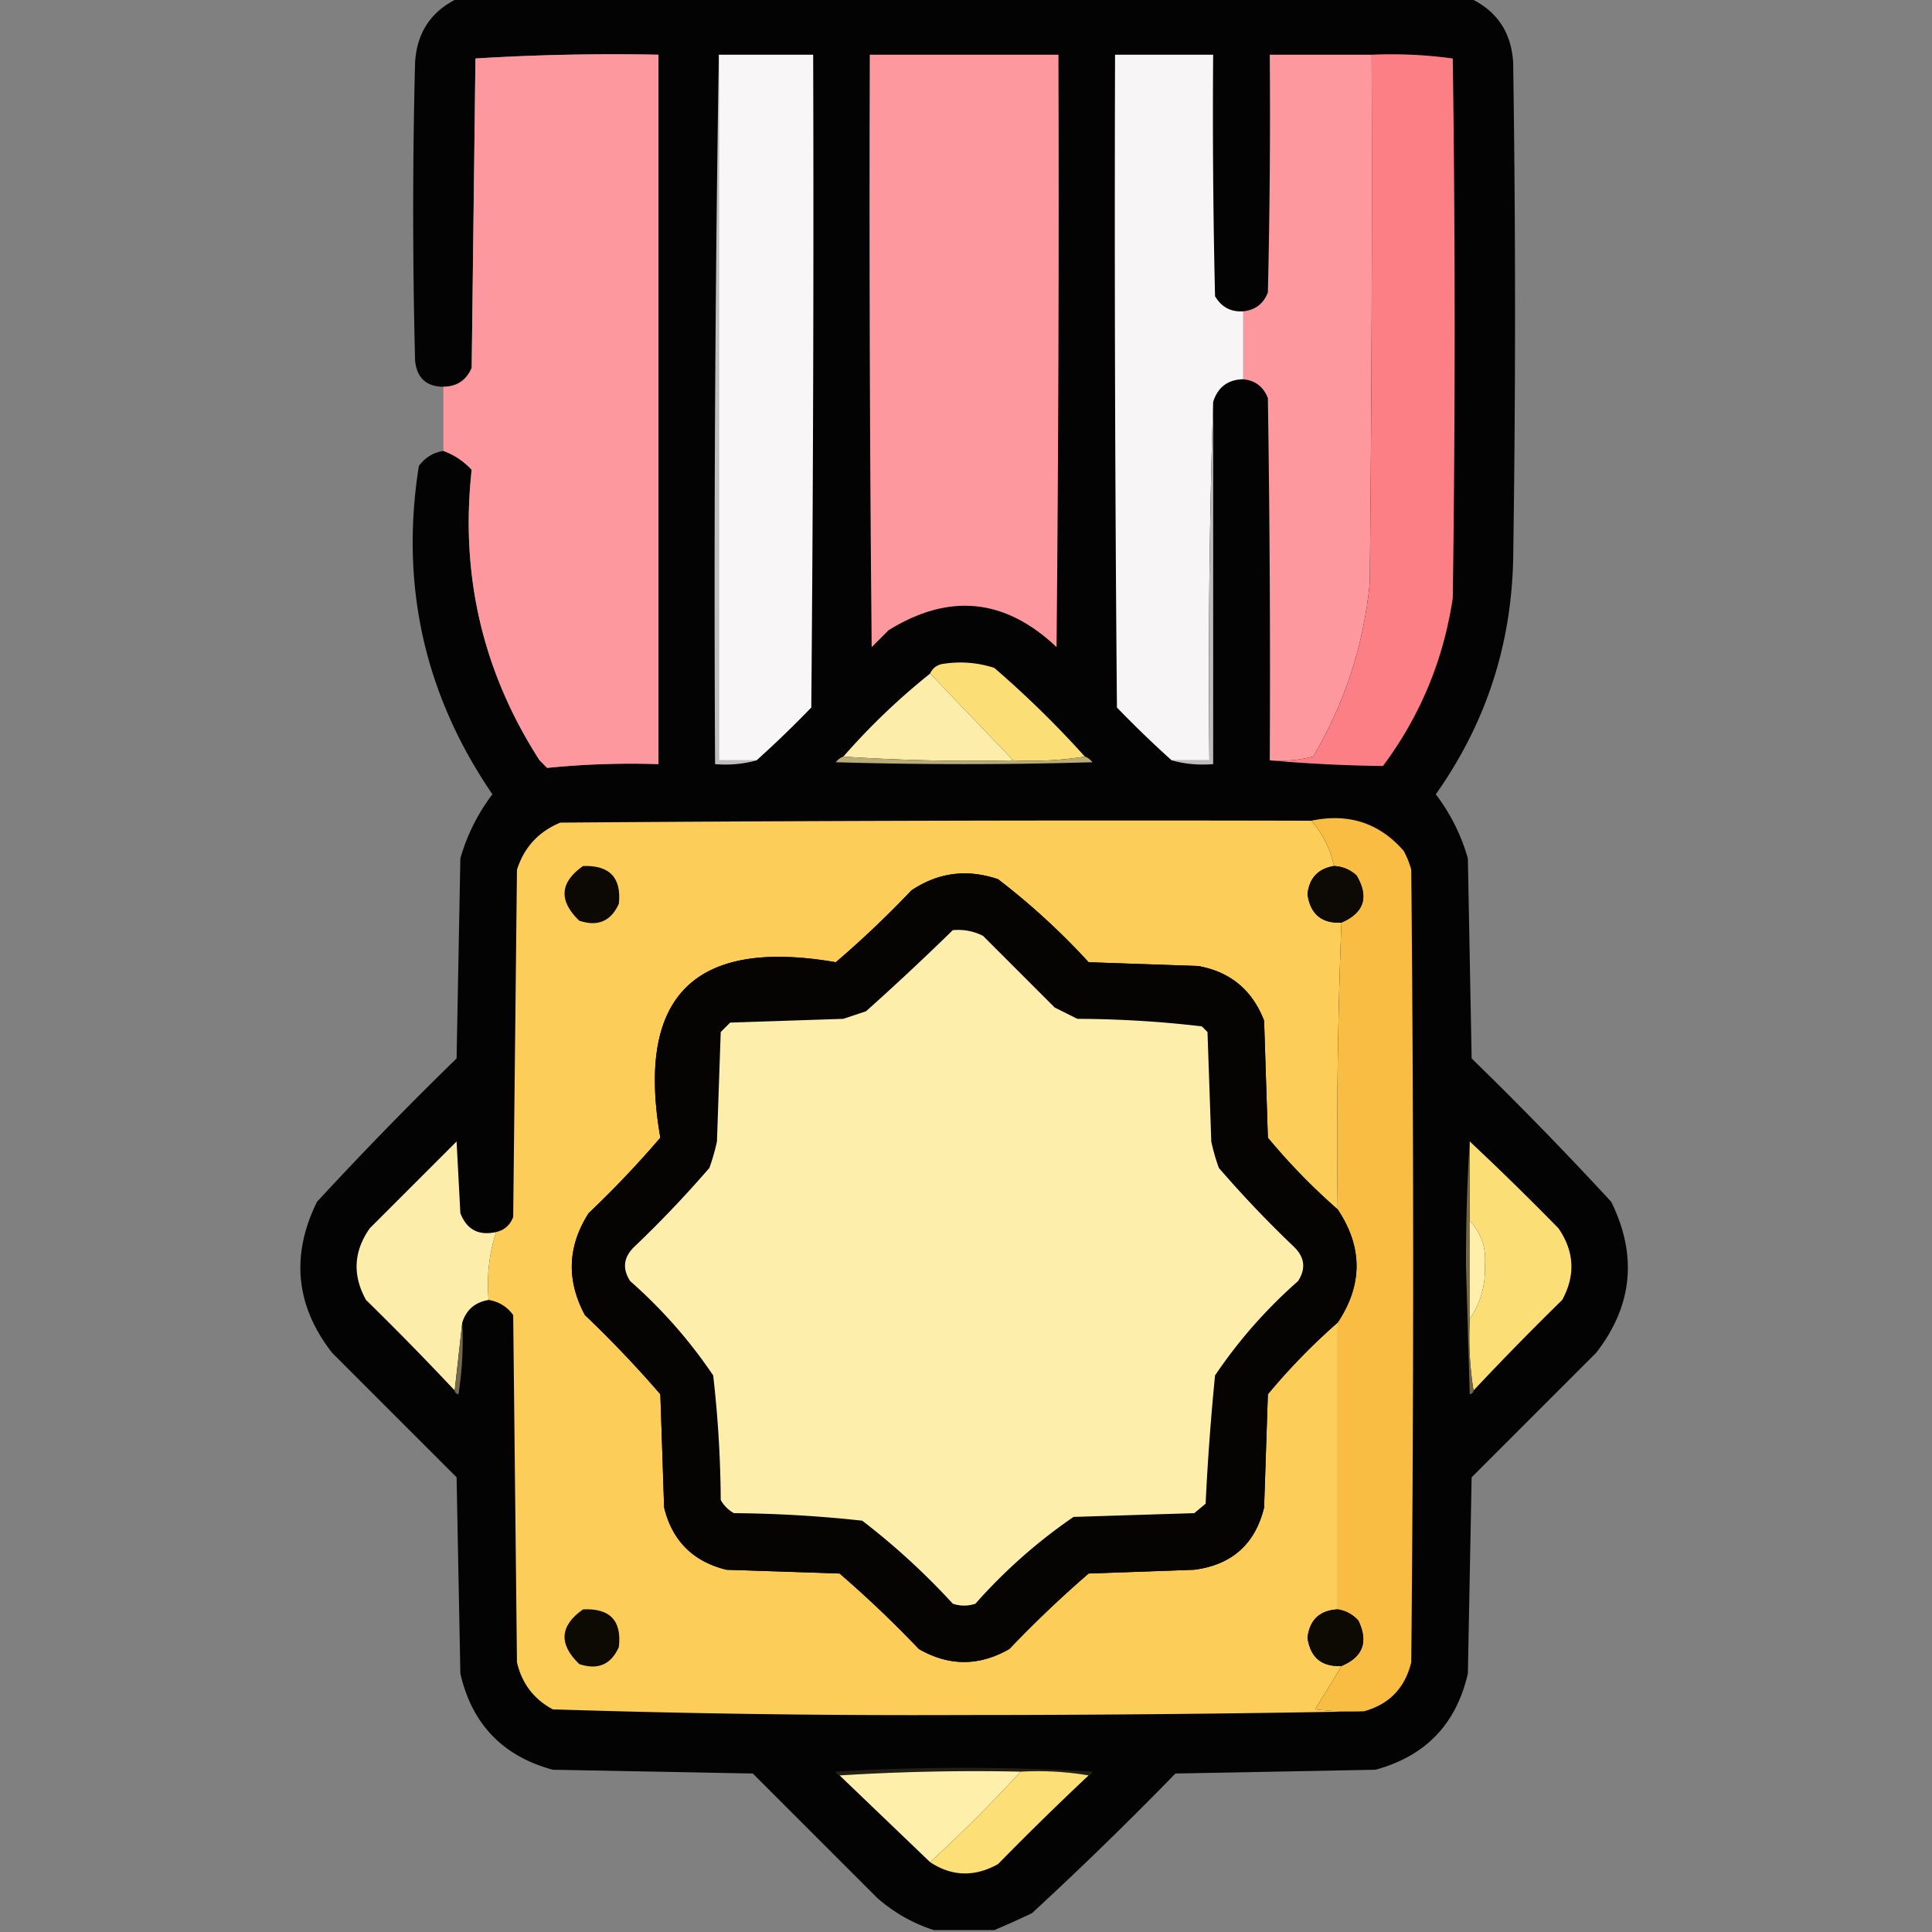
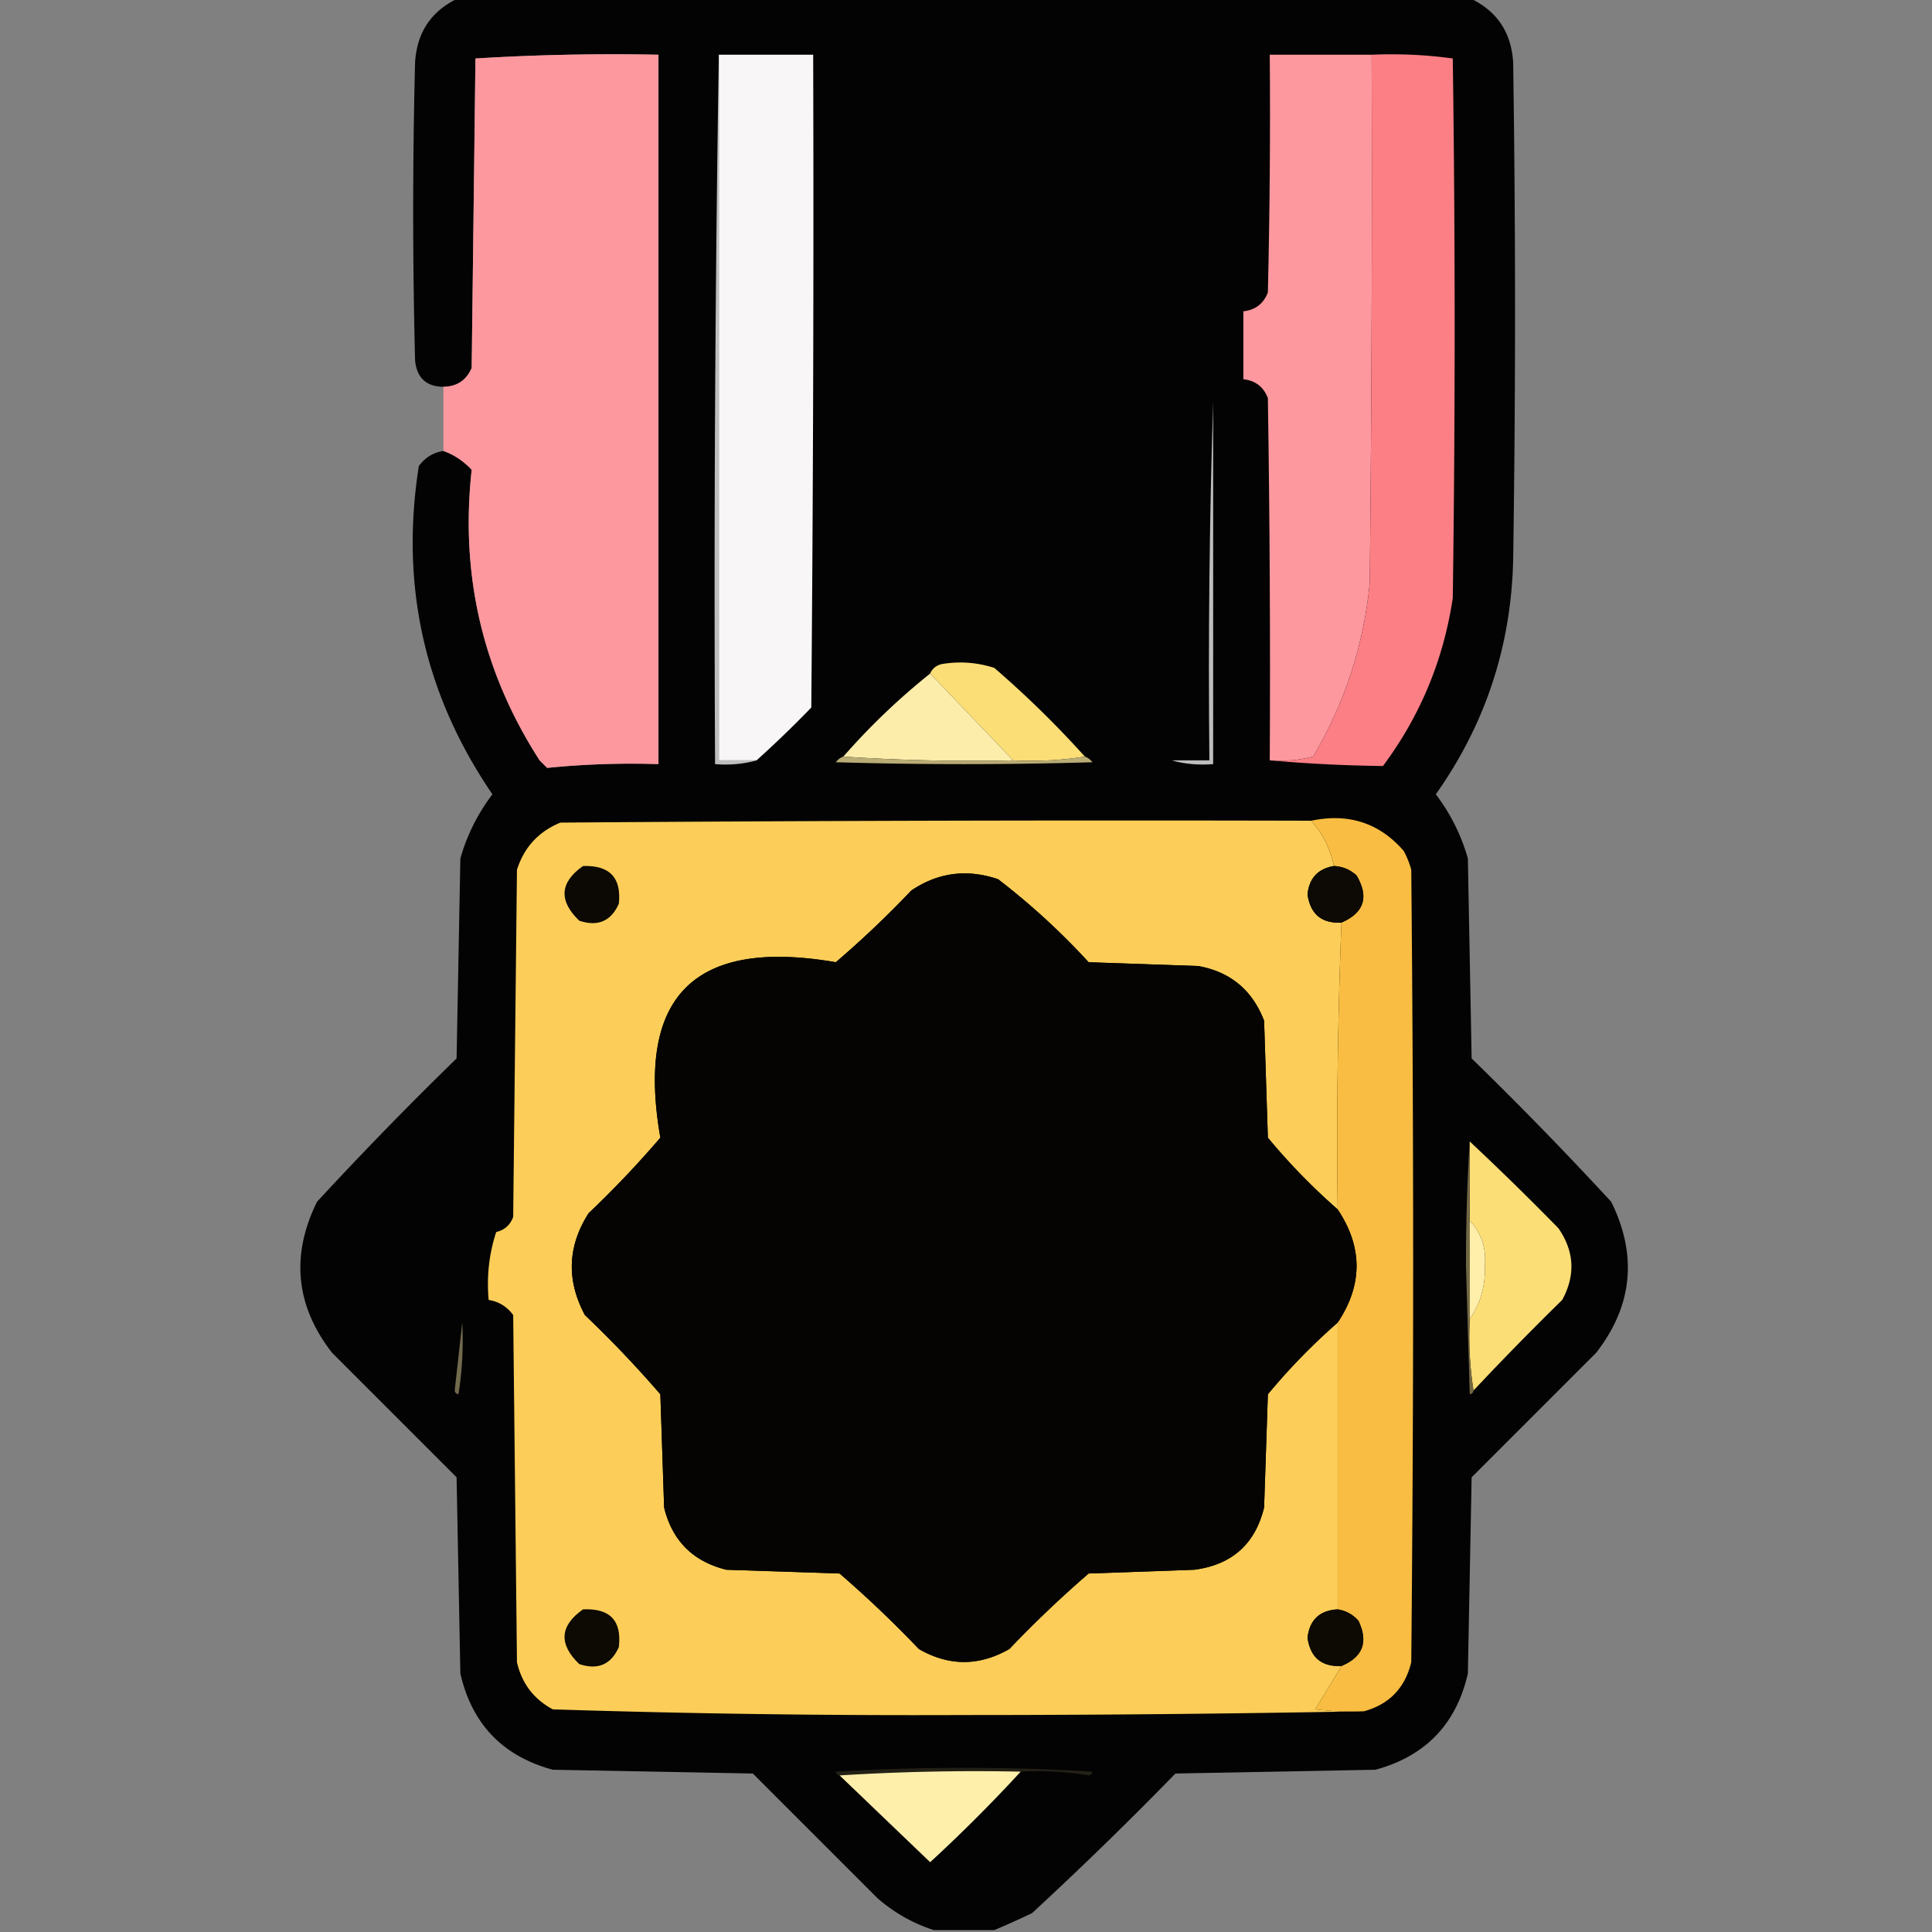
<svg xmlns="http://www.w3.org/2000/svg" data-bbox="79.601 -0.5 351.798 512" height="512" width="512" shape-rendering="geometricPrecision" text-rendering="geometricPrecision" image-rendering="optimizeQuality" fill-rule="evenodd" clip-rule="evenodd" data-type="ugc">
  <rect width="100%" height="100%" fill="#808080" stroke="none" />
  <g>
    <path d="M121.5-.5h268c7.161 3.342 10.994 9.008 11.5 17 .667 44 .667 88 0 132-.545 22.802-7.379 43.469-20.5 62a50.936 50.936 0 0 1 8.5 17l1 53a992.41 992.41 0 0 1 37 38c6.985 14.228 5.652 27.562-4 40l-33 33-1 52c-3.065 13.398-11.232 21.898-24.5 25.5l-53 1a992.41 992.41 0 0 1-38 37 235.73 235.73 0 0 1-10 4.5h-16c-5.522-1.765-10.522-4.598-15-8.5l-33-33-53-1c-13.268-3.602-21.435-12.102-24.5-25.5l-1-52-33-33c-9.652-12.438-10.985-25.772-4-40a992.71 992.71 0 0 1 37-38l1-53a50.936 50.936 0 0 1 8.5-17c-18.001-26.343-24.501-55.343-19.5-87 1.638-2.234 3.805-3.567 6.5-4 2.83 1.01 5.33 2.677 7.5 5-3.076 27.93 2.924 53.597 18 77l2 2a221.957 221.957 0 0 1 29.5-1v-188a594.899 594.899 0 0 0-48.5 1l-1 82c-1.41 3.289-3.91 4.956-7.5 5-4.556-.054-7.056-2.388-7.5-7a1559.72 1559.72 0 0 1 0-79c.506-7.992 4.339-13.658 11.5-17Z" fill="#020101" opacity=".979" />
    <path d="M117.5 119.5v-17c3.59-.044 6.09-1.711 7.5-5l1-82a594.899 594.899 0 0 1 48.5-1v188c-9.916-.319-19.75.014-29.5 1l-2-2c-15.076-23.403-21.076-49.07-18-77-2.17-2.323-4.67-3.99-7.5-5Z" fill="#fd989f" opacity=".999" />
    <path d="M190.5 14.5v187h10c-3.462.982-7.129 1.315-11 1a8840.152 8840.152 0 0 1 1-188Z" fill="#bfbebf" />
    <path d="M190.5 14.5h25c.167 57.668 0 115.334-.5 173a284.889 284.889 0 0 1-14.5 14h-10v-187Z" fill="#f8f6f7" />
-     <path d="M230.5 14.5h50c.167 52.334 0 104.668-.5 157-13.618-12.932-28.451-14.432-44.5-4.5l-4.5 4.5c-.5-52.332-.667-104.666-.5-157Z" fill="#fd989f" />
-     <path d="M329.5 82.5v18c-4.089.088-6.756 2.088-8 6a2256.409 2256.409 0 0 0-1 95h-10a284.889 284.889 0 0 1-14.5-14c-.5-57.666-.667-115.332-.5-173h26c-.167 21.336 0 42.67.5 64 1.715 2.897 4.215 4.23 7.5 4Z" fill="#f7f5f6" />
    <path d="M363.5 14.5c.167 46.668 0 93.335-.5 140-1.601 16.47-6.601 31.803-15 46-3.73.96-7.563 1.293-11.5 1 .167-32.002 0-64.002-.5-96-1.159-2.993-3.325-4.66-6.5-5v-18c3.175-.34 5.341-2.007 6.5-5 .5-20.997.667-41.997.5-63h27Z" fill="#fd989f" />
    <path d="M363.5 14.5c7.255-.313 14.421.02 21.5 1 .667 47.667.667 95.333 0 143-2.473 16.431-8.639 31.264-18.5 44.5a392.33 392.33 0 0 1-30-1.5c3.937.293 7.77-.04 11.5-1 8.399-14.197 13.399-29.53 15-46 .5-46.665.667-93.332.5-140Z" fill="#fc7f86" />
    <path d="M321.5 106.5v96c-3.871.315-7.538-.018-11-1h10c-.332-31.838.002-63.504 1-95Z" fill="#bebdbe" />
    <path d="M287.5 200.5c-6.145.99-12.478 1.323-19 1l-22-23c.558-1.29 1.558-2.123 3-2.5 4.757-.81 9.424-.476 14 1a266.239 266.239 0 0 1 24 23.5Z" fill="#fbde76" />
    <path d="m246.5 178.5 22 23a507.055 507.055 0 0 1-45-1 178.919 178.919 0 0 1 23-22Z" fill="#fcedab" />
    <path d="M223.5 200.5a507.055 507.055 0 0 0 45 1c6.522.323 12.855-.01 19-1 .789.283 1.456.783 2 1.5-22.667.667-45.333.667-68 0 .544-.717 1.211-1.217 2-1.5Z" fill="#baac75" />
    <path d="M347.5 217.5c3.058 3.448 5.058 7.448 6 12-4.215.715-6.548 3.215-7 7.5.762 5.267 3.762 7.767 9 7.5a1464.8 1464.8 0 0 0-1 76 166.139 166.139 0 0 1-18.5-19l-1-31c-3.137-8.141-8.97-12.974-17.5-14.5l-29-1a186.57 186.57 0 0 0-24-22c-8.248-2.789-15.914-1.789-23 3a268.134 268.134 0 0 1-20 19c-37.523-6.477-53.023 9.023-46.5 46.5a268.134 268.134 0 0 1-19 20c-5.601 8.762-5.934 17.762-1 27a296.34 296.34 0 0 1 20 21l1 30c2.14 8.807 7.64 14.307 16.5 16.5l30 1a296.34 296.34 0 0 1 21 20c7.971 4.598 15.971 4.598 24 0a296.34 296.34 0 0 1 21-20l28-1c9.967-1.303 16.134-6.803 18.5-16.5l1-30a166.139 166.139 0 0 1 18.5-19v76c-4.756.255-7.422 2.755-8 7.5.762 5.267 3.762 7.767 9 7.5a456.166 456.166 0 0 1-7 11.5c4.321.499 8.654.666 13 .5-35.165.667-70.498 1-106 1-36.392.157-72.725-.343-109-1.5-5.051-2.72-8.218-6.887-9.5-12.5l-1-92c-1.638-2.234-3.805-3.567-6.5-4-.553-6.292.114-12.292 2-18 2.208-.523 3.708-1.856 4.5-4l1-92c1.892-5.949 5.725-10.116 11.5-12.5 66.332-.5 132.666-.667 199-.5Z" fill="#fcce59" />
    <path d="M347.5 217.5c9.886-2.078 18.053.589 24.5 8a22.981 22.981 0 0 1 2 5c.667 70 .667 140 0 210-1.649 6.814-5.815 11.148-12.5 13a84.902 84.902 0 0 1-13-.5 456.166 456.166 0 0 0 7-11.5c5.681-2.371 7.181-6.371 4.5-12-1.488-1.66-3.321-2.66-5.5-3v-76c6.667-10 6.667-20 0-30a1464.8 1464.8 0 0 1 1-76c6.027-2.623 7.361-6.79 4-12.5-1.717-1.559-3.717-2.392-6-2.5-.942-4.552-2.942-8.552-6-12Z" fill="#f8bd42" />
    <path d="M154.5 229.5c7.068-.239 10.234 3.095 9.5 10-2.072 4.643-5.572 6.143-10.5 4.5-5.497-5.317-5.164-10.15 1-14.5Z" fill="#0c0904" />
    <path d="M353.5 229.5c2.283.108 4.283.941 6 2.5 3.361 5.71 2.027 9.877-4 12.5-5.238.267-8.238-2.233-9-7.5.452-4.285 2.785-6.785 7-7.5Z" fill="#0d0904" />
    <path d="M354.5 320.5c6.667 10 6.667 20 0 30a166.139 166.139 0 0 0-18.5 19l-1 30c-2.366 9.697-8.533 15.197-18.5 16.5l-28 1a296.34 296.34 0 0 0-21 20c-8.029 4.598-16.029 4.598-24 0a296.34 296.34 0 0 0-21-20l-30-1c-8.86-2.193-14.36-7.693-16.5-16.5l-1-30a296.34 296.34 0 0 0-20-21c-4.934-9.238-4.601-18.238 1-27a268.134 268.134 0 0 0 19-20c-6.523-37.477 8.977-52.977 46.5-46.5a268.134 268.134 0 0 0 20-19c7.086-4.789 14.752-5.789 23-3a186.57 186.57 0 0 1 24 22l29 1c8.53 1.526 14.363 6.359 17.5 14.5l1 31a166.139 166.139 0 0 0 18.5 19Z" fill="#050402" />
-     <path d="M252.5 246.5c2.82-.252 5.486.248 8 1.5l19 19 6 3c11.097.044 22.097.711 33 2l1.5 1.5 1 29a54.628 54.628 0 0 0 2 7 296.34 296.34 0 0 0 20 21c2.77 2.742 3.104 5.742 1 9-8.45 7.444-15.783 15.777-22 25a669.091 669.091 0 0 0-2.5 34l-3 2.5-32 1c-9.558 6.551-18.224 14.218-26 23-2 .667-4 .667-6 0a186.57 186.57 0 0 0-24-22 334.194 334.194 0 0 0-34-2c-1.5-.833-2.667-2-3.5-3.5a302.948 302.948 0 0 0-2-33c-6.217-9.223-13.55-17.556-22-25-2.104-3.258-1.77-6.258 1-9a296.34 296.34 0 0 0 20-21 54.628 54.628 0 0 0 2-7l1-29 2.5-2.5 30-1 6-2a710.977 710.977 0 0 0 23-21.5Z" fill="#fdeeac" />
-     <path d="M131.5 326.5c-1.886 5.708-2.553 11.708-2 18-3.589.592-5.922 2.592-7 6l-2 18a793.38 793.38 0 0 0-23.5-24c-3.634-6.554-3.3-12.887 1-19l23-23 1 19c1.701 4.375 4.867 6.042 9.5 5Z" fill="#fcedaa" />
    <path d="M389.5 302.5a761.422 761.422 0 0 1 23.5 23c4.225 6.131 4.558 12.465 1 19a793.38 793.38 0 0 0-23.5 24c-.99-6.145-1.323-12.478-1-19 2.865-4.113 4.199-8.78 4-14 .429-4.714-.904-8.714-4-12v-21Z" fill="#fcde76" />
    <path d="M389.5 302.5v47c-.323 6.522.01 12.855 1 19-.06.543-.393.876-1 1l-1-34c-.011-11.741.323-22.741 1-33Z" fill="#716742" />
    <path d="M389.5 323.5c3.096 3.286 4.429 7.286 4 12 .199 5.22-1.135 9.887-4 14v-26Z" fill="#ffefab" />
    <path d="M122.5 350.5a91.123 91.123 0 0 1-1 19c-.607-.124-.94-.457-1-1l2-18Z" fill="#716a4d" />
    <path d="M154.5 426.5c7.157-.345 10.324 2.988 9.5 10-2.072 4.643-5.572 6.143-10.5 4.5-5.497-5.317-5.164-10.15 1-14.5Z" fill="#0d0a04" />
    <path d="M354.5 426.5c2.179.34 4.012 1.34 5.5 3 2.681 5.629 1.181 9.629-4.5 12-5.238.267-8.238-2.233-9-7.5.578-4.745 3.244-7.245 8-7.5Z" fill="#0d0a04" />
    <path d="M288.5 470.5c-5.81-.99-11.81-1.323-18-1a576.628 576.628 0 0 0-48 1c-.543-.06-.876-.393-1-1a578.644 578.644 0 0 1 68 0c-.124.607-.457.94-1 1Z" fill="#232116" />
    <path d="M222.5 470.5a576.628 576.628 0 0 1 48-1 407.878 407.878 0 0 1-24 24l-24-23Z" fill="#feefab" />
-     <path d="M270.5 469.5c6.19-.323 12.19.01 18 1a793.38 793.38 0 0 0-24 23.5c-6.226 3.47-12.226 3.303-18-.5a407.878 407.878 0 0 0 24-24Z" fill="#fcdf76" />
  </g>
</svg>